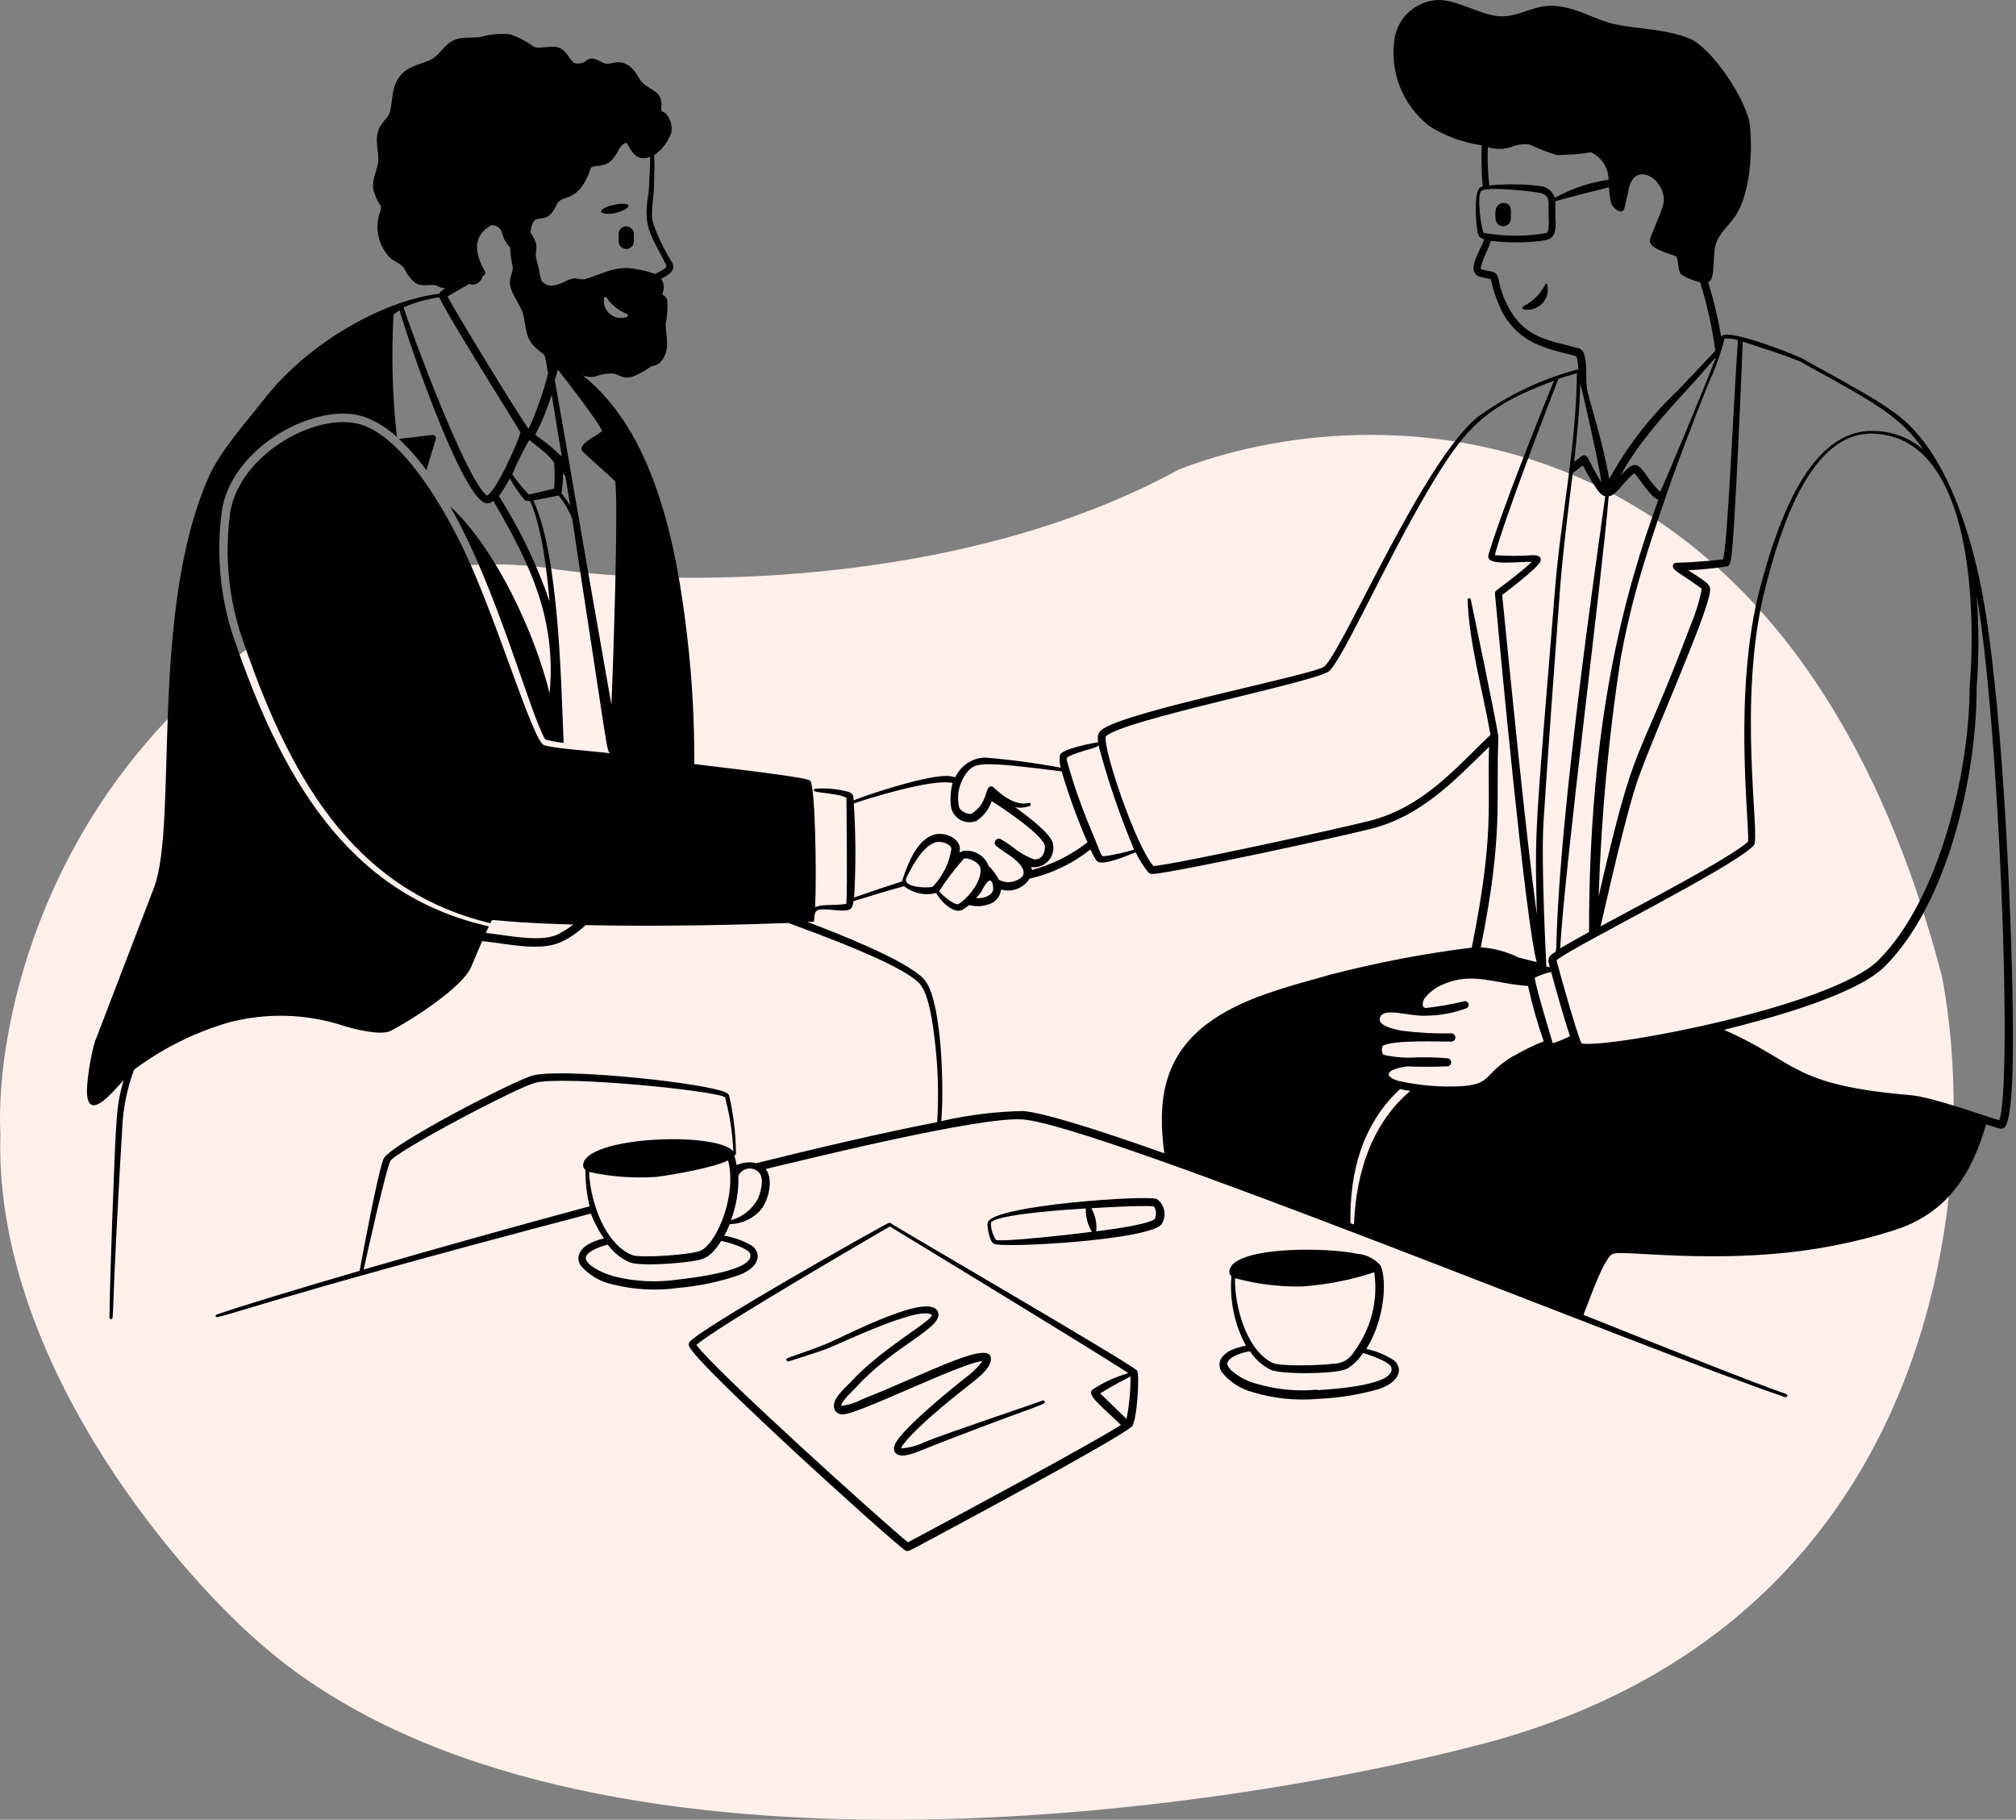
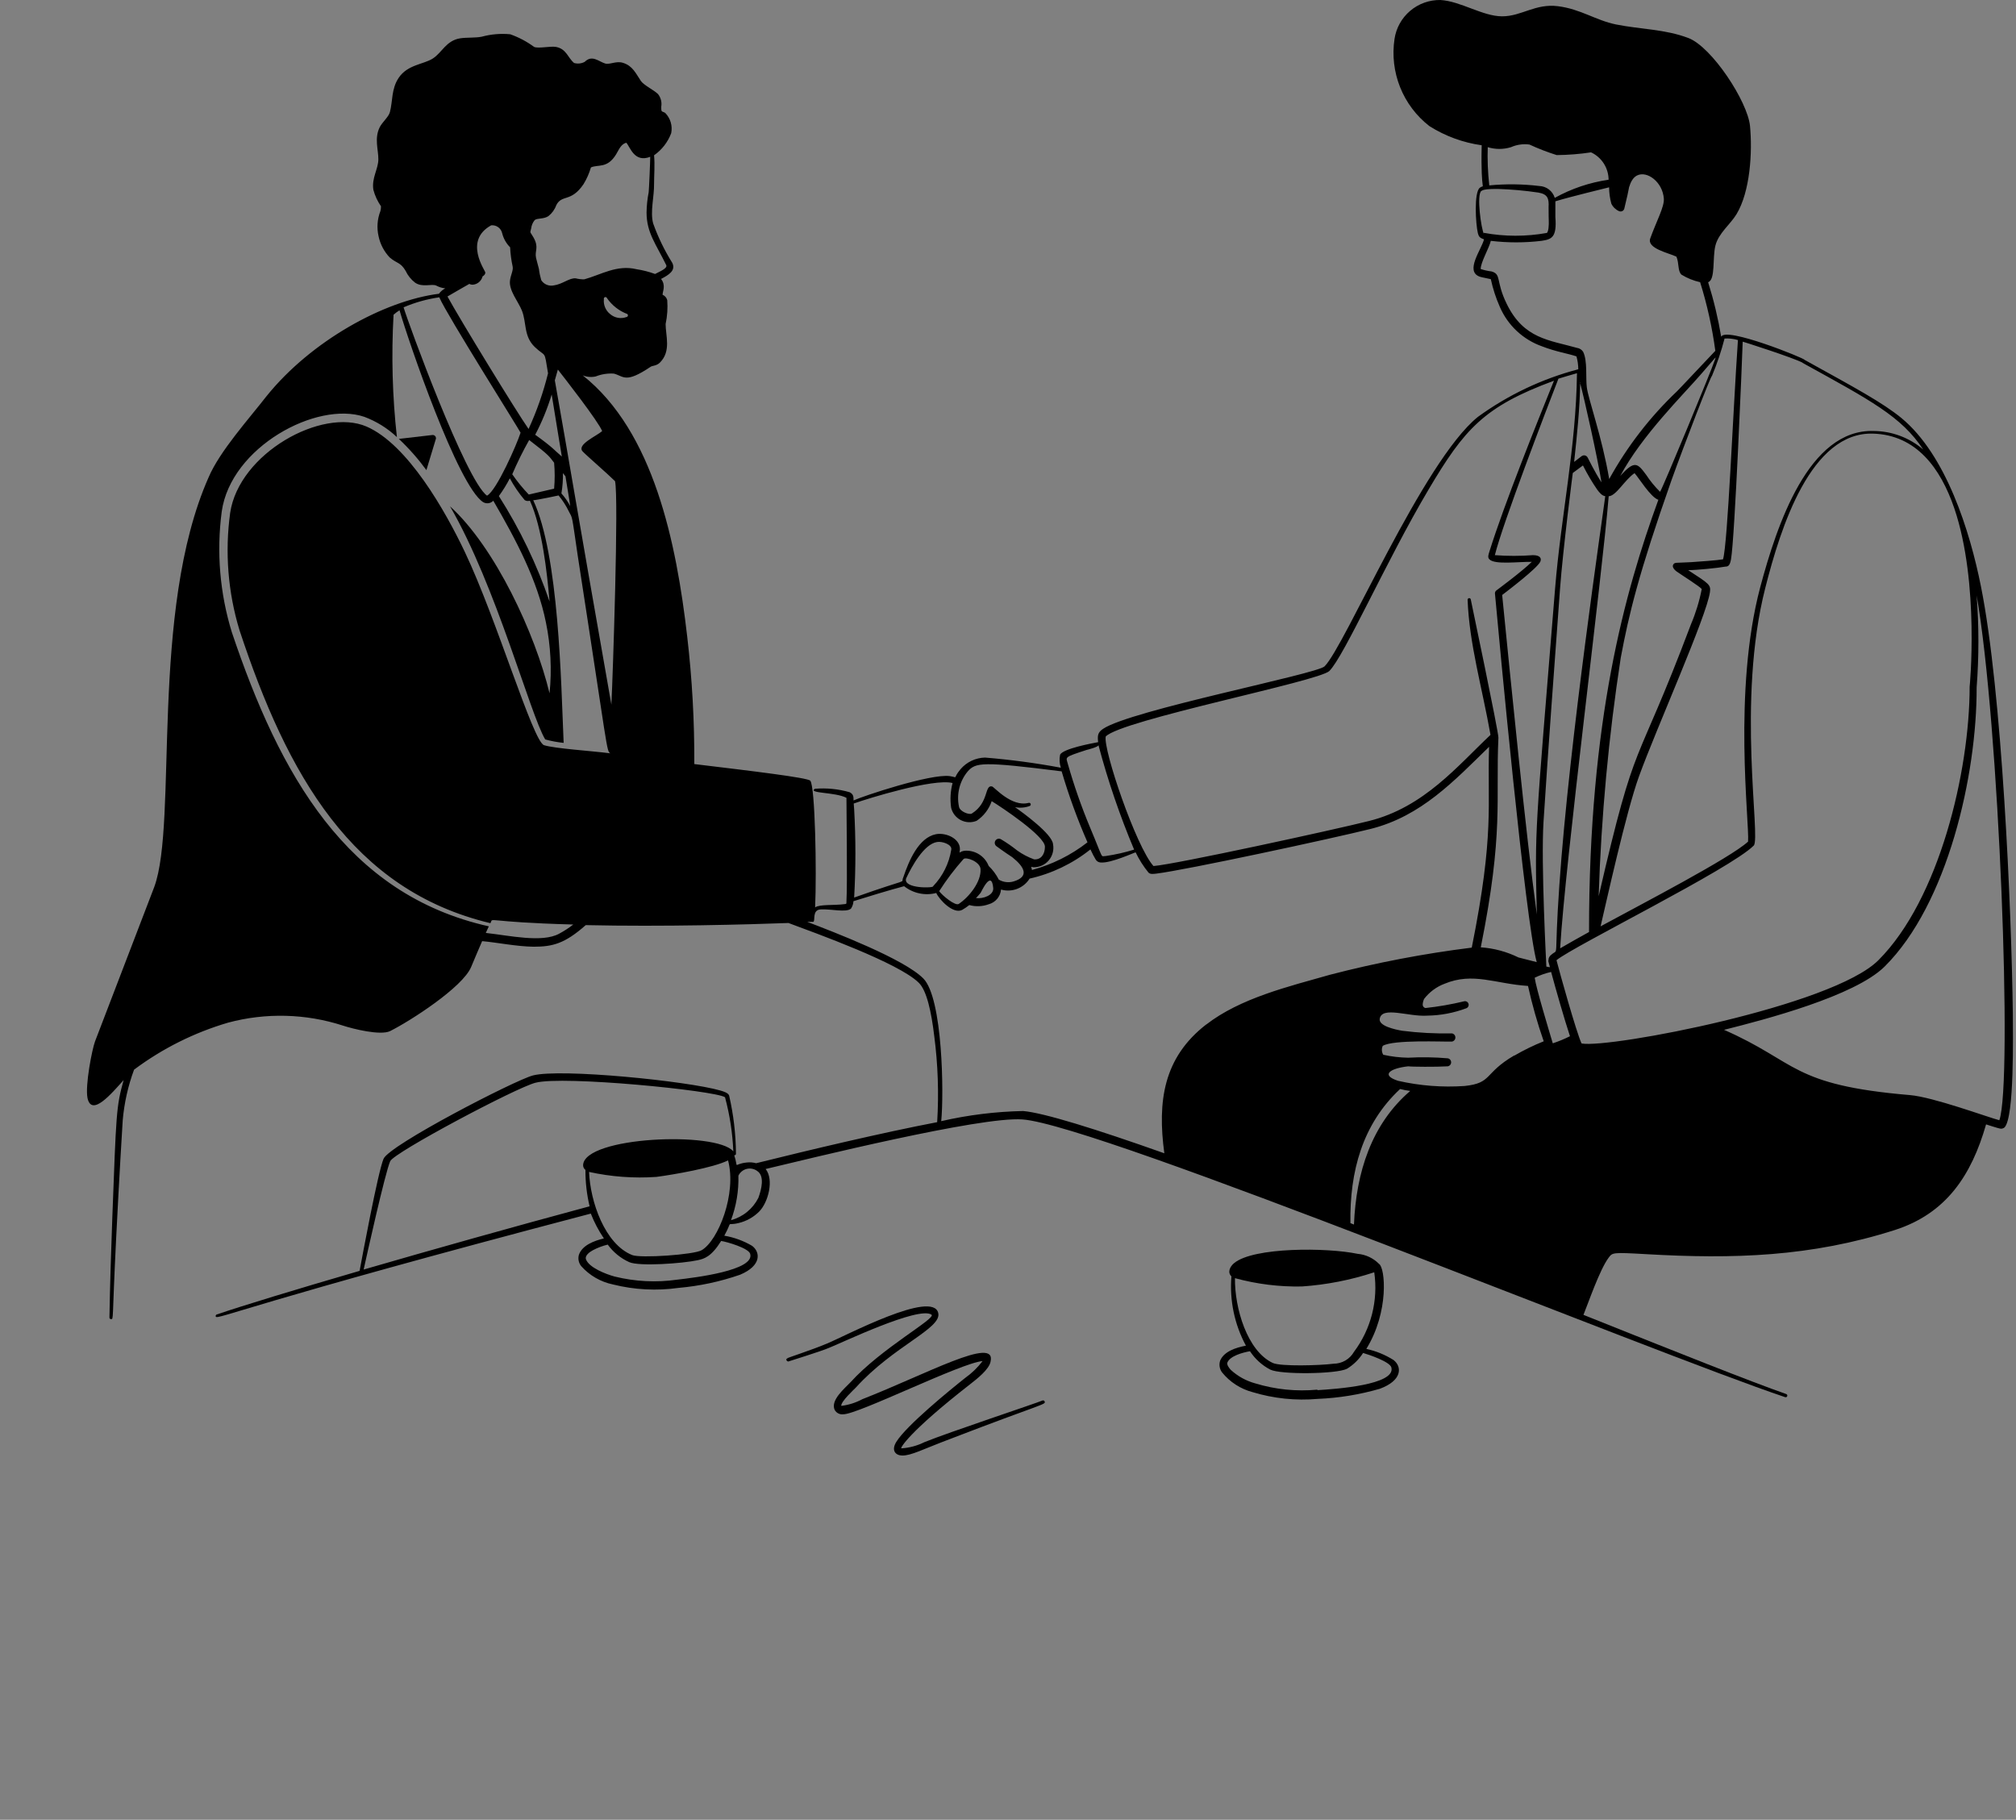
<svg xmlns="http://www.w3.org/2000/svg" width="370" height="334" viewBox="0 0 370 334" fill="none">
  <rect x="0" y="0" width="370" height="334" fill="#808080" stroke="none" />
-   <path d="M102.1 104.498C80.172 100.838 60.477 109.072 53.371 113.647C8.296 141.705 -0.943 188.367 0.073 208.19C-1.146 248.447 31.036 286.976 47.279 301.209C102.1 350.005 221.387 333.74 274.177 319.507C357.018 296.329 363.515 216.323 356.409 179.217C328.389 71.865 251.335 72.475 216.311 86.199C176.109 108.158 123.42 107.548 102.1 104.498Z" fill="#FFF0EB" />
-   <path fill-rule="evenodd" clip-rule="evenodd" d="M113.548 42.975V44.295C113.548 44.666 113.695 45.02 113.957 45.282C114.218 45.544 114.573 45.691 114.943 45.691C115.313 45.691 115.668 45.544 115.93 45.282C116.192 45.02 116.339 44.666 116.339 44.295V42.9C116.32 42.533 116.16 42.188 115.894 41.935C115.627 41.682 115.274 41.542 114.906 41.542C114.722 41.544 114.54 41.584 114.372 41.657C114.203 41.731 114.051 41.838 113.925 41.972C113.798 42.105 113.699 42.263 113.635 42.435C113.57 42.607 113.541 42.791 113.548 42.975ZM113.009 39.087C115.055 38.603 116.729 37.226 113.753 37.412C113.015 37.515 112.288 37.677 111.576 37.896C108.786 39.049 111.204 39.514 113.009 39.087ZM283.694 52.035C282.837 53.833 281.403 55.293 279.62 56.183C279.551 56.208 279.492 56.256 279.455 56.319C279.417 56.382 279.402 56.456 279.413 56.528C279.424 56.601 279.46 56.667 279.515 56.716C279.57 56.765 279.64 56.794 279.713 56.797C280.315 56.903 280.934 56.859 281.515 56.669C282.096 56.479 282.621 56.148 283.044 55.707C283.467 55.266 283.775 54.727 283.94 54.138C284.106 53.55 284.123 52.929 283.992 52.332C283.992 52.253 283.96 52.178 283.904 52.122C283.849 52.066 283.773 52.035 283.694 52.035ZM276.29 37.282C275.932 37.191 275.553 37.242 275.233 37.427C274.914 37.611 274.679 37.913 274.578 38.268C274.41 38.874 274.378 39.509 274.485 40.128C274.485 40.498 274.632 40.853 274.894 41.115C275.156 41.377 275.511 41.524 275.881 41.524C276.251 41.524 276.606 41.377 276.867 41.115C277.129 40.853 277.276 40.498 277.276 40.128C277.276 38.789 277.573 37.636 276.29 37.282ZM212.313 220.06C210.806 219.297 181.99 221.176 181.264 224.413C181.115 225.12 181.58 227.836 182.399 228.282C184.017 229.138 211.736 227.575 213.262 224.562C213.696 223.828 213.839 222.959 213.663 222.126C213.487 221.293 213.006 220.555 212.313 220.06ZM182.752 227.501C182.179 226.6 181.869 225.555 181.859 224.487C182.232 222.813 197.579 221.901 199.272 221.79C199.232 223.293 199.619 224.777 200.388 226.068C198.268 226.403 183.757 228.04 182.752 227.557V227.501ZM211.904 223.78C210.434 224.822 202.974 225.771 201.188 225.994C201.345 224.521 201.032 223.037 200.295 221.752C202.509 221.604 209.597 221.213 211.699 221.399C212.257 221.808 212.276 223.073 211.904 223.817V223.78ZM163.424 224.469C163.373 224.437 163.315 224.421 163.256 224.421C163.197 224.421 163.139 224.437 163.089 224.469C163.089 224.283 127.556 244.3 126.477 246.42C126.429 246.522 126.404 246.633 126.404 246.746C126.404 246.859 126.429 246.97 126.477 247.072C127.612 250.327 164.689 283.85 166.233 284.613C166.679 284.836 167.237 284.446 168.986 283.515C172.707 281.525 204.462 264.559 207.737 261.824C208.648 260.894 209.206 252.522 208.704 251.574C208.202 250.625 163.424 224.655 163.424 224.469ZM166.642 283.069C162.679 279.925 131.296 251.648 127.817 246.848C131.054 243.797 162.363 225.659 163.312 225.101C168.112 228.022 202.658 249.043 207.086 252.02C204.745 252.696 202.52 253.718 200.481 255.052C199.421 256.076 202.063 257.973 205.728 261.526C200.128 265.135 172.353 280.018 166.642 283.069ZM206.788 260.466C206.602 260.28 202.118 255.908 201.914 255.741C203.721 254.613 205.584 253.576 207.495 252.634C207.501 255.263 207.251 257.885 206.751 260.466H206.788Z" fill="black" />
  <path fill-rule="evenodd" clip-rule="evenodd" d="M191.328 257.043C190.026 257.601 174.139 262.866 169.656 264.689C168.338 265.346 166.902 265.731 165.433 265.824C165.172 265.824 166.679 262.922 178.083 254.029C179.274 253.099 181.562 251.332 181.804 249.881C182.901 245.081 169.897 252.262 158.27 256.801C157.068 257.447 155.756 257.863 154.401 258.029C154.271 257.266 156.894 254.866 157.061 254.68C164 247.016 172.8 243.853 172.204 241.025C171.293 236.598 155.145 245.211 151.741 246.606C148.876 247.816 144.299 249.267 144.578 249.267C143.964 249.509 144.578 249.936 144.69 249.881C144.802 249.825 150.699 248.02 152.131 247.388C154.271 246.569 168.577 239.667 170.958 241.286C171.907 241.956 161.786 247.406 156.075 253.713C155.071 254.792 152.355 256.987 153.192 258.773C153.345 259.049 153.578 259.273 153.86 259.415C154.142 259.558 154.46 259.613 154.773 259.573C157.545 259.573 176.446 250.104 180.334 249.806C179.441 250.984 178.375 252.019 177.171 252.876C174.399 255.071 166.363 261.619 164.502 264.633C163.535 266.196 164.335 267.126 165.6 267.145C167.274 267.145 169.321 266.01 174.362 264.112C191.459 257.527 191.998 257.824 191.719 257.21C191.705 257.173 191.683 257.14 191.656 257.111C191.628 257.083 191.595 257.06 191.559 257.045C191.523 257.029 191.483 257.021 191.444 257.021C191.404 257.02 191.365 257.028 191.328 257.043Z" fill="black" />
  <path fill-rule="evenodd" clip-rule="evenodd" d="M369.418 186.109C369.176 166.649 367.427 126.931 363.577 107.677C361.549 97.464 357.158 83.493 348.992 76.74C345.531 73.893 340.434 71.159 331.188 66.043C331.3 65.801 316.585 59.848 315.896 61.82C315.325 58.427 314.523 55.077 313.496 51.793C314.873 51.346 314.259 47.328 314.836 45.058C315.413 42.789 317.589 41.17 318.705 39.31C321.217 35.161 321.645 27.925 321.18 23.106C320.733 18.623 314.185 8.614 309.869 6.977C305.553 5.34 301.125 5.396 296.567 4.484C292.847 3.722 290.093 1.657 285.926 1.136C281.759 0.615 279.266 2.996 275.695 2.996C272.123 2.996 268.104 0.224 264.365 0.001C262.334 -0.031 260.36 0.676 258.81 1.99C257.26 3.304 256.239 5.135 255.938 7.145C255.487 10.139 255.842 13.2 256.966 16.013C258.091 18.825 259.945 21.286 262.337 23.143C265.25 24.986 268.523 26.185 271.937 26.66C271.713 36.166 272.718 33.617 271.602 34.454C270.486 35.291 270.839 41.151 271.23 42.77C271.397 43.421 271.565 43.663 272.365 43.923C271.918 45.784 268.774 49.802 271.602 50.788C271.974 50.918 273.462 51.179 273.611 51.234C273.992 52.999 274.553 54.719 275.285 56.369C276.007 58.028 277.061 59.521 278.382 60.756C279.704 61.991 281.265 62.942 282.968 63.55C285.647 64.592 287.768 64.871 289.331 65.41C289.546 66.18 289.659 66.974 289.666 67.773C283.022 69.519 276.763 72.491 271.211 76.535C261.147 84.702 246.841 118.579 243.102 122.299C241.65 123.732 207.476 130.354 202.435 133.777C201.449 134.447 201.412 135.024 201.542 136.214C200.314 136.438 195.142 137.405 194.565 138.503C194.395 139.3 194.44 140.128 194.696 140.902C190.092 140.043 185.448 139.422 180.78 139.042C179.926 139.062 179.086 139.261 178.314 139.626C177.541 139.992 176.854 140.515 176.297 141.163C174.734 143.023 175.999 142.707 174.344 142.447C170.828 141.944 158.233 146.167 156.652 146.911C156.652 146.242 156.652 145.777 155.945 145.404C153.869 144.803 151.699 144.588 149.545 144.772C148.243 145.646 153.266 145.349 155.35 146.428C155.35 147.86 155.536 162.557 155.35 165.44C155.35 165.961 155.35 165.887 154.959 165.943C153.099 166.203 150.42 165.943 149.601 166.538C149.899 160.064 149.601 144.214 148.708 143.284C148.169 142.726 138.235 141.535 127.426 140.233C127.464 132.413 127.03 124.597 126.124 116.83C124.133 99.566 119.966 79.214 106.944 68.889C107.699 69.197 108.529 69.269 109.325 69.094C110.388 68.672 111.533 68.494 112.674 68.573C114.534 69.075 114.776 70.433 119.427 67.308C119.724 67.103 120.506 67.159 121.12 66.545C123.222 64.443 122.161 61.597 122.161 59.476C122.469 58.034 122.57 56.556 122.459 55.085C122.402 54.866 122.295 54.663 122.147 54.492C121.998 54.321 121.812 54.187 121.603 54.099C121.603 53.486 122.254 52.388 121.324 51.197C122.664 50.49 124.115 49.672 123.371 48.221C121.949 45.947 120.777 43.527 119.873 41.003C119.297 38.845 120.078 36.091 120.041 33.766C120.041 32.166 120.208 30.25 120.041 28.501C121.476 27.499 122.572 26.085 123.185 24.446C123.32 23.783 123.291 23.097 123.1 22.448C122.908 21.8 122.561 21.208 122.087 20.725C121.473 20.334 121.343 20.725 121.361 19.572C121.429 19.167 121.411 18.753 121.308 18.355C121.205 17.958 121.021 17.587 120.766 17.265C119.985 16.502 118.199 15.665 117.641 14.884C116.692 13.488 116.134 12.093 114.348 11.535C113.083 11.126 111.892 11.926 111.037 11.647C109.865 11.275 108.655 10.01 107.316 11.349C107.017 11.511 106.689 11.613 106.35 11.648C106.012 11.683 105.67 11.651 105.344 11.554C104.228 10.605 103.949 8.968 102.051 8.614C100.972 8.428 98.852 8.949 98.033 8.614C96.692 7.627 95.213 6.844 93.642 6.289C91.887 6.122 90.116 6.273 88.415 6.735C87.224 6.977 85.699 6.847 84.453 7.033C81.867 7.442 81.123 9.675 79.411 10.754C77.7 11.833 74.816 11.851 73.179 14.27C71.802 16.316 72.1 18.53 71.56 20.576C71.337 21.451 70.147 22.437 69.7 23.33C68.658 25.395 69.458 27.478 69.44 29.264C69.421 31.05 68.175 32.687 68.528 34.845C68.815 35.923 69.287 36.943 69.923 37.859C69.931 38.16 69.893 38.461 69.812 38.752C69.244 40.216 69.128 41.816 69.477 43.347C69.781 44.814 70.49 46.167 71.523 47.253C72.825 48.388 73.495 48.091 74.444 49.709C74.843 50.565 75.443 51.312 76.193 51.886C77.569 52.816 79.262 52.016 80.081 52.425C80.59 52.694 81.145 52.864 81.718 52.927C81.26 53.159 80.864 53.497 80.564 53.913C70.444 55.197 57.087 62.583 48.939 72.684C45.72 76.833 40.307 82.823 38.279 87.623C27.378 112.253 32.698 150.874 28.308 162.799L17.443 191.131C16.922 192.489 15.583 199.242 16.067 201.568C16.848 205.028 20.476 200.693 22.689 198.238C21.313 203.131 21.331 204.414 20.606 223.669C20.383 229.696 20.178 236.263 20.085 241.788C20.08 241.828 20.083 241.868 20.095 241.906C20.106 241.945 20.126 241.98 20.152 242.01C20.179 242.04 20.212 242.064 20.248 242.08C20.285 242.097 20.324 242.105 20.364 242.104C20.885 242.104 20.55 242.7 21.313 227.333C21.852 216.525 22.466 206.442 22.522 205.623C22.797 202.444 23.498 199.315 24.606 196.322C29.801 192.44 35.647 189.517 41.87 187.69C48.795 185.837 56.107 186.025 62.928 188.229C64.789 188.843 69.793 190.09 71.579 189.252C75.3 187.392 84.88 181.234 86.462 177.495C87.243 175.635 87.876 174.128 88.489 172.733C91.336 172.993 94.833 173.719 97.94 173.756C101.419 173.756 103.651 173.198 107.502 169.793C121.659 170.11 137.267 169.682 144.709 169.403C149.676 171.263 164.93 176.714 168.632 180.379C170.084 181.793 170.939 185.736 171.46 190.127C172.146 195.375 172.327 200.676 172 205.958C161.805 207.912 148.82 211 138.774 213.493C138.212 213.336 137.624 213.292 137.044 213.362C134.384 213.641 135.63 214.72 134.756 212.023C134.798 212.033 134.841 212.032 134.883 212.021C134.924 212.01 134.963 211.989 134.994 211.959C135.025 211.93 135.049 211.893 135.062 211.852C135.076 211.811 135.079 211.768 135.072 211.725C135.045 208.15 134.627 204.588 133.826 201.103C133.695 200.582 132.784 200.321 132.226 200.154C126.198 198.405 102.926 196.061 97.81 197.382C94.48 198.256 71.43 210.163 70.388 212.693C69.347 215.223 66.519 230.44 65.998 233.249C53.943 236.765 44.437 239.667 39.786 241.249C39.747 241.261 39.712 241.281 39.681 241.308C39.651 241.335 39.626 241.367 39.609 241.404C39.591 241.441 39.582 241.48 39.58 241.521C39.579 241.561 39.585 241.602 39.6 241.639C39.823 242.328 45.925 239.165 108.432 222.738C109.06 224.342 109.865 225.871 110.832 227.296C108.972 227.743 106.87 228.561 106.256 230.273C106.146 230.634 106.128 231.017 106.203 231.387C106.278 231.757 106.443 232.103 106.683 232.394C108.21 234.103 110.244 235.276 112.488 235.742C116.421 236.728 120.509 236.943 124.524 236.375C128.38 236.038 132.179 235.226 135.835 233.956C139.816 232.282 139.556 229.789 138.03 228.654C136.458 227.73 134.731 227.099 132.933 226.794C134.626 223.724 133.044 225.082 135.574 224.469C137.006 224.127 138.314 223.392 139.351 222.348C140.988 220.673 142.086 216.544 140.523 214.553C148.373 212.693 179.943 204.879 187.664 205.456C201.672 206.479 303.525 248.355 327.635 256.429C327.673 256.441 327.713 256.446 327.752 256.443C327.792 256.439 327.831 256.428 327.866 256.41C327.902 256.392 327.933 256.367 327.959 256.337C327.985 256.307 328.004 256.272 328.016 256.234C328.029 256.196 328.033 256.156 328.03 256.116C328.027 256.077 328.016 256.038 327.998 256.003C327.98 255.967 327.955 255.936 327.924 255.91C327.894 255.884 327.859 255.865 327.821 255.852C321.514 253.657 307.45 248.058 290.614 241.323C291.433 239.351 293.591 232.989 295.265 230.794C295.954 229.901 295.916 229.826 302.055 230.18C318.147 231.11 332.323 230.682 347.764 225.752C357.196 222.72 361.828 215.725 364.507 206.368C365.046 206.535 366.516 207.019 367.037 207.13C367.185 207.166 367.341 207.166 367.489 207.131C367.638 207.095 367.776 207.025 367.893 206.926C369.734 205.047 369.418 189.773 369.418 186.109ZM114.962 58.192C114.458 58.376 113.915 58.421 113.388 58.322C112.861 58.224 112.37 57.986 111.967 57.634C111.565 57.313 111.251 56.895 111.053 56.421C110.854 55.946 110.778 55.429 110.832 54.918C110.807 54.842 110.814 54.758 110.851 54.687C110.887 54.615 110.951 54.561 111.027 54.537C111.104 54.512 111.187 54.519 111.258 54.555C111.33 54.592 111.384 54.656 111.409 54.732C112.327 56.053 113.624 57.065 115.129 57.634C115.177 57.674 115.212 57.727 115.23 57.786C115.249 57.846 115.249 57.909 115.231 57.969C115.213 58.028 115.178 58.081 115.13 58.121C115.082 58.161 115.024 58.185 114.962 58.192ZM97.493 41.896C97.557 41.349 97.777 40.833 98.126 40.407C98.535 39.998 99.782 40.259 100.656 39.663C101.31 39.147 101.806 38.457 102.088 37.673C103.13 35.608 104.786 37.208 107.093 33.803C107.682 32.846 108.138 31.813 108.451 30.734C109.753 30.12 111.446 31.013 113.083 28.315C113.623 27.404 113.976 26.455 114.943 26.195C115.669 26.976 116.394 29.915 119.334 28.78C119.334 29.785 119.11 34.864 119.055 35.273C118.814 36.499 118.683 37.744 118.664 38.993C118.664 42.714 120.376 44.761 122.273 48.649C122.571 49.263 121.008 49.858 120.227 50.286C119.124 49.88 117.984 49.587 116.822 49.411C113.213 48.537 110.33 50.416 107.223 51.272C106.696 51.275 106.171 51.212 105.66 51.086C104.488 50.974 103.26 52.165 101.605 52.388C101.173 52.473 100.726 52.426 100.321 52.253C99.916 52.081 99.573 51.791 99.335 51.421C99.135 50.739 98.991 50.042 98.907 49.337C98.74 48.667 98.535 47.998 98.386 47.346C98.089 46.007 98.963 45.486 97.94 43.626C97.233 42.361 97.252 42.919 97.493 41.896ZM98.2 79.846C99.453 77.469 100.475 74.977 101.251 72.405C102.293 78.879 102.851 82.153 103.112 83.79C101.754 82.656 101.623 82.228 98.2 79.772V79.846ZM103.781 87.418C104.693 92.999 104.488 91.734 104.656 92.887C104.211 92.05 103.668 91.269 103.037 90.562C103.245 89.333 103.339 88.087 103.316 86.841L103.781 87.418ZM97.047 90.766C95.936 89.611 94.922 88.367 94.015 87.046C94.934 84.895 95.972 82.796 97.121 80.758C101.028 83.753 100.73 83.716 101.698 84.925C101.84 86.509 101.84 88.103 101.698 89.688L97.047 90.766ZM97.289 91.976C99.503 96.906 100.396 104.998 100.861 110.393C98.538 103.598 95.416 97.103 91.559 91.046C92.313 90.015 92.985 88.926 93.568 87.79C94.334 89.217 95.251 90.558 96.303 91.79C96.437 91.874 96.589 91.928 96.746 91.947C96.904 91.967 97.064 91.951 97.214 91.901L97.289 91.976ZM86.238 52.165C86.39 52.212 86.546 52.243 86.704 52.258C87.137 52.238 87.552 52.079 87.887 51.804C88.222 51.529 88.46 51.153 88.564 50.732C88.862 50.546 89.085 50.342 89.066 49.988C89.047 49.635 85.048 44.165 90.145 41.356C90.595 41.307 91.046 41.424 91.416 41.684C91.786 41.944 92.048 42.33 92.154 42.77C92.395 43.762 92.903 44.67 93.624 45.393C93.68 46.582 93.836 47.764 94.089 48.928C94.238 49.616 93.717 50.509 93.605 51.458C93.345 53.318 95.149 55.364 95.8 57.039C96.675 59.29 96.08 61.708 98.163 63.699C100.247 65.689 99.856 64.052 100.582 68.517C99.714 72.026 98.518 75.445 97.01 78.73C94.908 75.754 84.266 58.378 82.127 54.416C82.927 53.932 85.42 52.518 86.164 52.09L86.238 52.165ZM80.657 54.639C82.016 57.801 95.54 79.233 95.54 79.418C94.889 81.484 91.15 90.041 89.382 90.971C85.494 88.199 74.835 59.048 74.072 56.406C76.171 55.507 78.379 54.888 80.639 54.565L80.657 54.639ZM99.856 136.773C97.81 136.121 91.206 113.704 85.308 101.296C81.774 93.855 74.835 81.558 67.263 78.284C59.078 74.768 43.86 83.195 42.242 94.134C41.253 101.348 41.837 108.69 43.953 115.658C52.734 142.205 64.621 163.375 90.015 169.44C90.61 168.249 88.508 169.235 105.214 169.682C104.395 170.319 103.524 170.885 102.609 171.375C99.484 173.068 93.549 171.71 89.159 171.226L89.717 170.017C63.561 164.175 51.32 142.112 42.558 116.067C40.345 108.89 39.71 101.319 40.697 93.873C42.372 82.042 58.129 73.558 66.854 76.498C69.078 77.327 71.115 78.592 72.844 80.219C72.014 72.764 71.809 65.253 72.23 57.764C72.572 57.461 72.939 57.187 73.328 56.946C74.928 62.527 84.043 89.204 88.675 92.162C88.969 92.335 89.313 92.404 89.651 92.357C89.989 92.31 90.301 92.149 90.536 91.901C94.722 99.101 98.628 106.468 100.191 114.225C101.075 118.507 101.301 122.898 100.861 127.248C98.219 116.309 90.908 100.496 82.592 92.924C91.094 107.603 97.289 131.08 100.061 135.712C101.17 136.018 102.302 136.229 103.446 136.345C102.963 125.183 102.591 101.91 97.865 91.808C98.442 91.808 102.516 90.934 102.516 90.934C103.251 91.816 103.876 92.784 104.377 93.817C105.139 95.287 104.879 94.171 106.032 101.984C111.613 138.056 111.297 137.87 112.023 138.261C108.376 137.796 101.958 137.405 99.856 136.773ZM112.209 129.331C104.953 88.144 104.879 86.99 101.828 69.801C102.07 68.982 102.256 68.312 102.386 67.829C103.54 69.298 109.827 77.354 110.516 79.121C109.493 80.032 105.809 81.595 106.925 82.841C107.428 83.418 111.576 87.009 112.878 88.311C113.585 91.306 112.469 124.122 112.209 129.331ZM66.742 233.007C67.263 230.645 70.668 215.278 71.616 213.12C72.305 211.521 94.74 199.615 98.275 198.722C103.372 197.382 131.128 200.135 133.063 201.382C133.936 204.627 134.448 207.958 134.588 211.316C131.463 207.595 107.279 208.581 107.018 213.827C107.013 214 107.049 214.171 107.124 214.326C107.198 214.481 107.309 214.617 107.446 214.72C107.434 216.969 107.69 219.211 108.209 221.399C93.922 225.25 79.634 229.268 66.742 233.007ZM137.677 230.105C138.625 233.175 127.482 234.496 124.264 234.868C120.442 235.412 116.552 235.216 112.804 234.291C111.167 233.845 108.135 232.654 107.558 231.166C107.279 230.459 108.19 229.789 108.86 229.436C109.709 228.992 110.608 228.655 111.539 228.431C112.552 229.828 113.911 230.937 115.483 231.649C117.343 232.468 125.287 231.891 128.04 231.296C129.249 231.035 130.533 230.682 132.356 227.761C133.472 227.929 137.36 229.082 137.677 230.105ZM128.784 229.454C127.389 230.291 117.529 230.961 116.022 230.347C111.037 228.357 108.321 220.58 108.116 215.092C112.169 215.984 116.329 216.291 120.469 216.004C123.575 215.595 130.924 214.33 133.621 212.972C135.24 219.074 131.817 227.687 128.784 229.454ZM139.183 219.855C138.68 220.851 137.972 221.73 137.107 222.435C136.242 223.14 135.238 223.656 134.161 223.948C135.134 221.338 135.595 218.565 135.519 215.781C135.665 215.473 135.879 215.202 136.143 214.987C136.407 214.771 136.716 214.617 137.046 214.535C137.377 214.454 137.722 214.446 138.056 214.513C138.39 214.581 138.706 214.721 138.979 214.925C140.374 215.837 139.76 218.274 139.183 219.855ZM330.798 66.582C343.373 73.521 348.954 76.423 352.973 82.507C350.445 80.333 347.228 79.127 343.894 79.102C331.97 78.693 326.11 96.348 323.059 107.77C317.998 126.82 321.105 150.93 320.826 154.464C317.608 157.459 301.125 166.017 293.758 170.017C294.782 165.701 298.428 149.051 300.809 142.484C304.009 133.666 313.217 113.128 313.831 108.663C313.999 107.342 313.738 107.175 309.832 104.645C311.338 104.645 315.413 104.235 316.678 103.993C317.217 103.993 317.496 103.752 317.701 102.617C318.389 98.673 319.729 66.173 319.84 62.713C319.71 62.638 329.198 65.671 330.853 66.582H330.798ZM316.454 62.136C317.302 62.075 318.153 62.17 318.966 62.415C318.036 75.903 317.105 99.622 316.231 102.654C315.245 102.84 311.748 103.082 310.39 103.175C307.488 103.342 307.413 103.175 307.116 103.584C306.818 103.994 307.227 104.552 307.767 104.924C308.715 105.593 311.878 107.584 312.324 108.105C311.895 110.32 311.234 112.483 310.353 114.56C299.842 142.465 300.474 133.889 293.405 164.491C293.877 149.832 295.232 135.214 297.46 120.718C298.949 112.737 300.753 105.24 306.762 88.162C309.125 81.558 314.017 68.908 314.203 68.982C315.137 66.759 315.908 64.471 316.51 62.136H316.454ZM284.14 176.305C284.494 177.681 284.494 177.495 284.382 177.514L283.806 177.402C283.806 177.216 282.801 158.538 283.285 150.818C284.159 137.145 285.275 122.318 286.317 108.03C286.819 101.11 288.717 86.246 288.661 86.804L290.521 85.427C291.293 86.968 292.17 88.453 293.144 89.874C293.517 90.376 294.019 91.008 294.614 91.064C294.205 94.431 288.01 135.973 286.187 162.52C285.182 176.974 286.187 173.905 284.717 175.226C284.543 175.343 284.403 175.505 284.311 175.695C284.22 175.884 284.18 176.095 284.196 176.305H284.14ZM295.191 91.083C296.605 91.083 298.13 88.106 299.99 86.841C300.716 87.604 302.911 91.25 304.362 91.734C298.205 108.626 291.619 132.178 291.638 171.058C290.056 171.914 287.917 173.142 286.336 174.054C287.266 158.222 294 106.263 295.247 91.083H295.191ZM314.724 66.08C314.129 67.94 305.292 89.278 304.678 90.264C303.719 89.324 302.865 88.282 302.13 87.157C300.567 85.055 300.028 84.367 297.367 87.362C301.311 79.921 309.013 72.368 312.25 68.61C315.338 65.075 314.929 65.373 314.724 66.08ZM273.053 27.013C274.441 27.441 275.925 27.441 277.313 27.013C278.375 26.541 279.547 26.374 280.699 26.529C282.325 27.279 283.996 27.925 285.703 28.464C287.815 28.445 289.922 28.278 292.01 27.962C292.966 28.409 293.777 29.118 294.346 30.007C294.916 30.896 295.222 31.929 295.228 32.985C291.761 33.488 288.414 34.616 285.35 36.315C285.161 35.704 284.788 35.166 284.282 34.777C283.776 34.387 283.161 34.164 282.522 34.138C279.471 33.771 276.39 33.734 273.332 34.026C273.061 31.649 272.967 29.255 273.053 26.864V27.013ZM272.327 42.882C271.862 42.063 270.951 35.719 271.881 35.031C272.03 35.217 271.379 34.64 274.913 34.678C277.405 34.756 279.889 34.98 282.355 35.347C284.029 35.645 284.308 36.408 284.215 38.026C284.215 41.021 284.308 40.724 284.215 41.654C284.215 41.914 284.103 42.603 283.899 42.751C280.072 43.444 276.152 43.438 272.327 42.733V42.882ZM289.424 63.848C284.326 62.397 279.657 62.211 276.513 55.736C274.485 51.569 275.602 50.36 273.76 49.821C273.077 49.739 272.404 49.59 271.751 49.374C271.751 48.128 273.313 45.523 273.611 44.203C276.701 44.572 279.823 44.572 282.913 44.203C284.773 43.923 285.759 43.607 285.461 39.831V36.947C288.382 36.054 294.577 34.585 295.321 34.38C295.325 35.392 295.463 36.399 295.73 37.375C296.021 37.989 296.523 38.477 297.144 38.752C297.244 38.796 297.352 38.816 297.46 38.812C297.569 38.808 297.675 38.778 297.771 38.726C297.866 38.674 297.948 38.6 298.01 38.511C298.073 38.422 298.114 38.32 298.13 38.212C298.558 36.482 298.893 34.938 299.023 34.194C299.023 34.603 299.191 32.892 300.418 32.222C302.279 31.255 305.162 33.413 305.367 36.464C305.478 37.952 303.99 40.649 302.874 43.756C302.204 45.616 306.26 46.416 307.674 47.105C308.195 48.314 307.878 49.672 308.585 50.397C309.646 51.051 310.81 51.523 312.027 51.793C313.31 55.905 314.244 60.118 314.817 64.387C310.092 69.354 309.032 70.545 307.767 71.828C302.825 76.524 298.633 81.952 295.34 87.92C294.019 80.163 291.507 73.317 291.228 71.066C291.005 69.317 291.377 66.229 290.559 64.573C290.434 64.376 290.268 64.209 290.072 64.084C289.876 63.958 289.655 63.877 289.424 63.848ZM289.963 70.154C290.856 73.466 293.237 84.218 293.926 88.534C292.791 86.823 291.396 83.995 291.396 83.995C291.347 83.894 291.277 83.805 291.19 83.735C291.102 83.665 291 83.616 290.891 83.591C290.782 83.566 290.669 83.566 290.56 83.591C290.451 83.616 290.348 83.665 290.261 83.734L288.903 84.776C289.424 79.939 289.945 75.01 290.019 70.154H289.963ZM289.424 68.498C289.256 82.19 286.522 94.394 285.405 108.03C281.685 153.869 281.685 151.618 282.057 167.84C280.048 153.181 277.239 124.662 275.695 109.202C276.792 108.365 282.094 104.328 282.689 103.101C282.968 102.505 282.689 101.891 281.35 101.891C279.022 102.067 276.683 102.067 274.355 101.891C275.769 96.124 283.861 75.084 286.019 69.503C287.117 69.187 288.029 68.871 289.424 68.498ZM202.937 135.173C205.82 132.14 242.004 125.071 243.976 123.155C246.748 120.364 254.375 103.045 262.151 89.911C268.755 78.749 272.346 74.619 285.201 69.875C282.113 77.521 276.085 92.478 273.369 101.184C273.202 101.724 272.96 102.319 273.369 102.673C274.392 103.677 278.671 103.082 281.127 103.119C279.397 104.849 274.634 108.365 274.634 108.365C274.542 108.433 274.47 108.524 274.424 108.628C274.379 108.733 274.361 108.847 274.374 108.961C275.155 117.593 279.955 169.105 282.038 176.584L278.69 175.728C276.525 174.665 274.175 174.033 271.769 173.868C276.011 152.771 274.485 146.874 275.006 135.377C275.006 134.187 269.983 110.263 269.946 110.077C269.946 109.998 269.915 109.922 269.859 109.866C269.803 109.81 269.727 109.779 269.648 109.779C269.569 109.779 269.494 109.81 269.438 109.866C269.382 109.922 269.351 109.998 269.351 110.077C269.667 118.225 271.974 125.983 273.555 134.875C267.602 140.456 261.37 148.176 251.231 150.688C244.962 152.269 215.606 158.669 211.699 158.948C208.499 155.376 202.435 137.554 202.937 135.173ZM199.402 137.647C199.402 137.647 201.635 137.107 201.598 136.754C203.335 143.291 205.523 149.7 208.146 155.934C206.455 156.457 204.726 156.849 202.974 157.106C201.914 157.106 202.658 158.036 200.072 151.897C198.479 148.081 197.112 144.173 195.979 140.196C195.663 138.912 195.124 139.042 199.402 137.647ZM177.618 141.572C179.088 139.954 180.148 139.712 194.845 141.572C196.152 146.008 197.736 150.357 199.588 154.595C196.564 156.952 193.097 158.679 189.394 159.673C189.282 158.873 189.022 159.115 189.654 159.171C190.188 159.186 190.719 159.081 191.208 158.864C191.696 158.646 192.129 158.322 192.475 157.915C192.822 157.508 193.072 157.029 193.209 156.512C193.345 155.995 193.364 155.454 193.263 154.929C193.114 153.069 187.794 149.2 186.287 148.139C187.182 148.323 188.11 148.252 188.966 147.935C189.042 147.91 189.106 147.856 189.143 147.784C189.179 147.713 189.186 147.63 189.161 147.553C189.137 147.477 189.083 147.413 189.011 147.376C188.939 147.34 188.856 147.333 188.78 147.358C185.655 148.176 182.492 144.456 182.083 144.344C180.65 143.991 181.543 147.321 178.362 149.311C177.897 149.609 176.111 148.939 175.999 148.028C175.765 146.899 175.789 145.732 176.069 144.615C176.35 143.497 176.879 142.457 177.618 141.572ZM156.819 147.432C159.201 146.576 171.33 142.819 174.827 143.712C174.434 145.198 174.345 146.748 174.567 148.269C174.685 148.753 174.906 149.205 175.215 149.595C175.524 149.985 175.913 150.304 176.356 150.53C176.799 150.756 177.286 150.884 177.783 150.904C178.28 150.925 178.776 150.839 179.236 150.651C180.533 149.786 181.507 148.517 182.008 147.042C183.664 148.046 191.887 153.497 191.775 155.432C191.775 156.734 191.087 157.831 189.784 157.72C188.685 157.326 187.646 156.781 186.696 156.101C185.741 155.338 184.734 154.642 183.683 154.018C183.515 153.931 183.322 153.909 183.14 153.956C182.957 154.004 182.799 154.117 182.695 154.274C182.591 154.431 182.549 154.621 182.577 154.807C182.604 154.993 182.7 155.163 182.845 155.283C182.845 155.283 184.241 156.325 185.785 157.329C188.11 159.19 188.91 160.901 186.027 161.775C185.575 161.909 185.101 161.949 184.634 161.891C184.166 161.834 183.716 161.68 183.31 161.441C182.836 160.504 182.207 159.655 181.45 158.929C181.112 158.06 180.506 157.321 179.72 156.819C178.934 156.318 178.009 156.079 177.078 156.139C176.111 156.25 176.037 156.734 176.13 156.287C176.576 154.074 173.748 152.734 171.776 153.106C168.595 153.739 166.828 157.943 165.786 161.013C165.154 162.352 167.647 160.864 156.764 164.733C157.07 159.33 157.07 153.914 156.764 148.511C156.671 147.228 156.633 147.525 156.819 147.432ZM166.307 161.217C167.33 159.022 169.581 154.911 171.981 154.539C172.911 154.371 174.79 155.004 174.586 155.953C174.183 158.472 173.021 160.808 171.256 162.65C171.479 163.022 165.656 163.133 166.307 161.217ZM176.837 157.664C177.283 157.218 179.887 158.129 179.962 159.524C180.092 161.85 177.878 164.622 175.962 165.905C175.348 166.333 172.93 164.361 172.372 163.561C173.701 161.48 175.194 159.508 176.837 157.664ZM179.98 163.859C180.111 163.673 181.971 159.543 182.287 162.966C182.418 164.305 180.427 165.012 179.125 164.826C179.427 164.52 179.713 164.197 179.98 163.859ZM221.354 188.043C213.522 194.127 212.406 202.126 213.69 211.669C201.114 207.205 191.515 204.228 187.775 203.912C182.714 204.016 177.677 204.64 172.744 205.772C173.246 200.768 173.023 183.206 169.47 179.597C165.916 175.988 153.024 171.058 148.169 169.198H149.266C149.694 168.975 148.987 167.022 150.606 166.91C152.559 166.798 155.294 167.542 156.187 166.761C156.453 166.356 156.608 165.887 156.633 165.403C158.68 164.752 163.498 163.282 165.935 162.65C166.754 163.3 167.713 163.751 168.737 163.967C169.76 164.184 170.82 164.159 171.832 163.896C172.39 165.143 174.995 167.877 176.613 166.984C177.062 166.725 177.491 166.433 177.897 166.11C179.074 166.436 180.323 166.384 181.469 165.961C182.075 165.796 182.616 165.449 183.018 164.966C183.421 164.484 183.666 163.89 183.72 163.264C184.694 163.543 185.732 163.499 186.679 163.136C187.625 162.774 188.428 162.113 188.966 161.255C193.045 160.338 196.862 158.506 200.128 155.897C200.481 156.659 200.816 157.311 201.095 157.757C201.188 157.914 201.318 158.046 201.474 158.14C201.629 158.234 201.806 158.288 201.988 158.297C203.849 158.483 208.239 156.436 208.425 156.436C209.062 157.766 209.855 159.015 210.788 160.157C211.122 160.492 211.681 160.399 212.201 160.343C217.596 159.692 244.385 153.925 251.547 152.139C260.849 149.813 266.914 143.284 273.295 137.07C272.941 147.748 274.336 152.957 270.114 173.923C261.332 175.015 252.632 176.681 244.069 178.909C236.572 181.048 227.642 183.169 221.354 188.062V188.043ZM248.496 224.748L247.845 224.487C247.697 215.037 250.041 206.33 256.961 199.875C257.573 200.031 258.195 200.149 258.821 200.228C251.696 206.33 248.887 215.223 248.496 224.748ZM277.871 193.736C272.29 197.01 273.927 198.777 268.811 199.317C264.713 199.598 260.595 199.279 256.589 198.368C253.352 197.326 255.063 196.08 258.449 195.708C259.026 195.801 263.565 195.838 265.705 195.708C265.879 195.68 266.039 195.591 266.153 195.456C266.268 195.321 266.331 195.15 266.331 194.973C266.331 194.796 266.268 194.625 266.153 194.49C266.039 194.355 265.879 194.266 265.705 194.238C263.292 194.03 260.867 193.993 258.449 194.127C256.909 194.104 255.376 193.923 253.873 193.587C253.723 193.343 253.636 193.066 253.62 192.78C253.604 192.495 253.659 192.209 253.78 191.95C255.733 190.778 264.942 191.224 266.467 191.169C266.647 191.14 266.81 191.049 266.928 190.911C267.046 190.773 267.111 190.597 267.111 190.415C267.111 190.233 267.046 190.058 266.928 189.92C266.81 189.781 266.647 189.69 266.467 189.662C263.415 189.726 260.362 189.565 257.333 189.178C256.031 188.955 252.998 188.304 253.222 186.983C253.631 184.602 258.524 186.648 261.965 186.406C264.393 186.37 266.797 185.917 269.072 185.067C269.242 185.015 269.385 184.898 269.468 184.741C269.552 184.584 269.57 184.4 269.518 184.23C269.466 184.059 269.349 183.917 269.192 183.833C269.035 183.749 268.851 183.731 268.681 183.783C266.353 184.343 263.992 184.753 261.612 185.011C261.461 184.98 261.327 184.894 261.234 184.771C261.142 184.648 261.097 184.495 261.11 184.341C261.136 183.994 261.224 183.653 261.37 183.337C262.329 182.086 263.617 181.126 265.091 180.565C270.374 178.37 274.392 180.565 280.438 180.955C281.197 184.395 282.16 187.787 283.322 191.113C281.468 191.854 279.671 192.731 277.946 193.736H277.871ZM284.978 191.466C284.326 189.271 281.908 181.309 281.666 179.449C282.626 178.979 283.638 178.624 284.68 178.388C285.536 181.569 287.117 187.094 288.14 190.183C287.142 190.682 286.11 191.111 285.052 191.466H284.978ZM290.242 191.466C289.256 189.234 286.336 178.835 285.666 176.23C288.866 173.607 317.589 159.487 321.868 155.19C323.207 153.85 318.687 128.643 323.989 107.9C326.816 96.738 332.36 79.195 343.801 79.586C351.652 79.846 356.135 85.837 358.684 93.315C363.353 107.082 361.493 126.187 361.493 126.001C361.493 141.609 355.912 165.068 344.75 176.23C336.323 184.676 295.488 192.415 290.317 191.522L290.242 191.466ZM366.944 205.605C364.767 205.028 354.777 201.345 350.554 200.991C328.621 199.131 329.979 194.964 316.417 189.011C323.858 187.15 340.397 182.834 345.885 177.402C357.475 165.905 362.832 142.205 362.777 126.169C363.207 120.553 363.207 114.912 362.777 109.295C366.888 132.624 369.418 198.536 366.944 205.605Z" fill="black" />
  <path fill-rule="evenodd" clip-rule="evenodd" d="M79.299 79.846L73.198 80.553C75.058 82.303 76.752 84.221 78.258 86.283L79.951 80.702C80.002 80.602 80.024 80.49 80.015 80.377C80.005 80.265 79.963 80.158 79.895 80.069C79.827 79.979 79.735 79.91 79.629 79.871C79.524 79.832 79.41 79.823 79.299 79.846ZM255.77 249.62C254.236 248.649 252.542 247.956 250.766 247.574C254.989 240.709 254.226 232.691 253.11 231.984C252.059 230.914 250.661 230.254 249.166 230.124C243.585 228.952 230.061 228.859 226.489 231.835C225.707 232.487 225.242 233.547 226.005 234.254C225.642 238.663 226.566 243.084 228.665 246.979C226.805 247.332 224.647 248.039 223.94 249.713C223.818 250.073 223.785 250.458 223.843 250.833C223.902 251.209 224.05 251.565 224.275 251.871C225.703 253.642 227.658 254.913 229.856 255.499C233.739 256.68 237.813 257.104 241.855 256.745C245.718 256.588 249.547 255.963 253.259 254.885C257.37 253.359 257.333 250.848 255.77 249.62ZM226.656 234.589C230.655 235.681 234.79 236.195 238.934 236.114C243.454 235.805 247.916 234.93 252.217 233.51C252.59 236.069 252.453 238.677 251.814 241.183C251.176 243.689 250.048 246.044 248.497 248.113C248.122 248.77 247.58 249.317 246.927 249.699C246.274 250.081 245.532 250.285 244.776 250.29C242.171 250.625 235.065 250.811 233.614 250.16C228.907 247.983 226.582 240.077 226.656 234.589ZM241.781 255.052C237.941 255.416 234.066 255.024 230.377 253.899C228.706 253.444 227.169 252.596 225.893 251.425C225.596 251.108 225.112 250.476 225.261 250.085C225.745 248.857 228.107 248.225 229.41 248.002C230.342 249.423 231.623 250.583 233.13 251.369C234.991 252.318 245.297 252.206 247.213 251.22C248.407 250.491 249.419 249.498 250.171 248.318C251.268 248.634 255.101 249.936 255.361 250.978C256.198 254.178 245.129 254.941 241.781 255.145V255.052Z" fill="black" />
</svg>